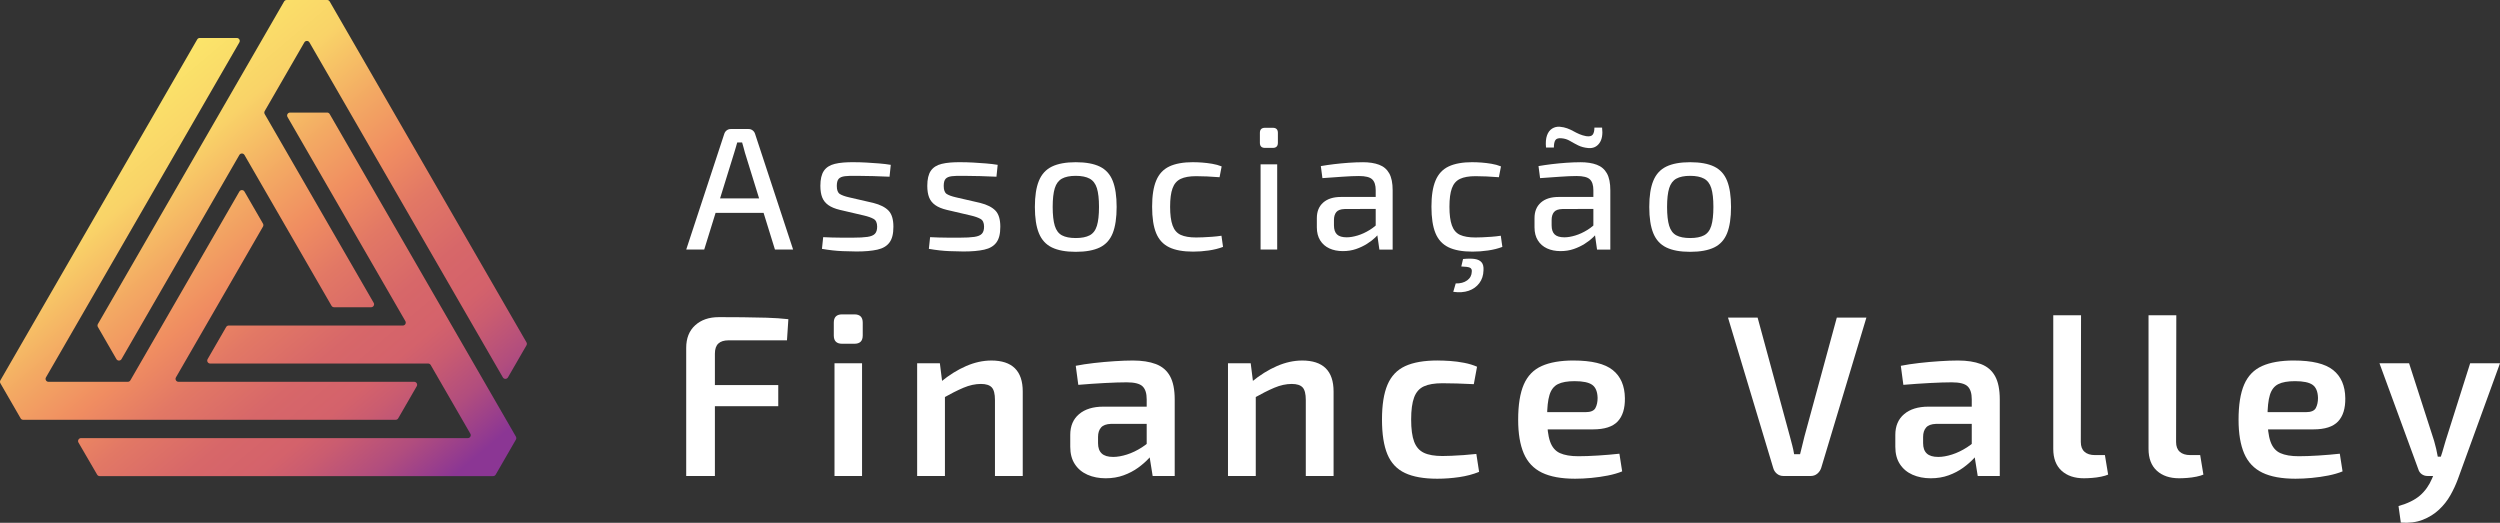
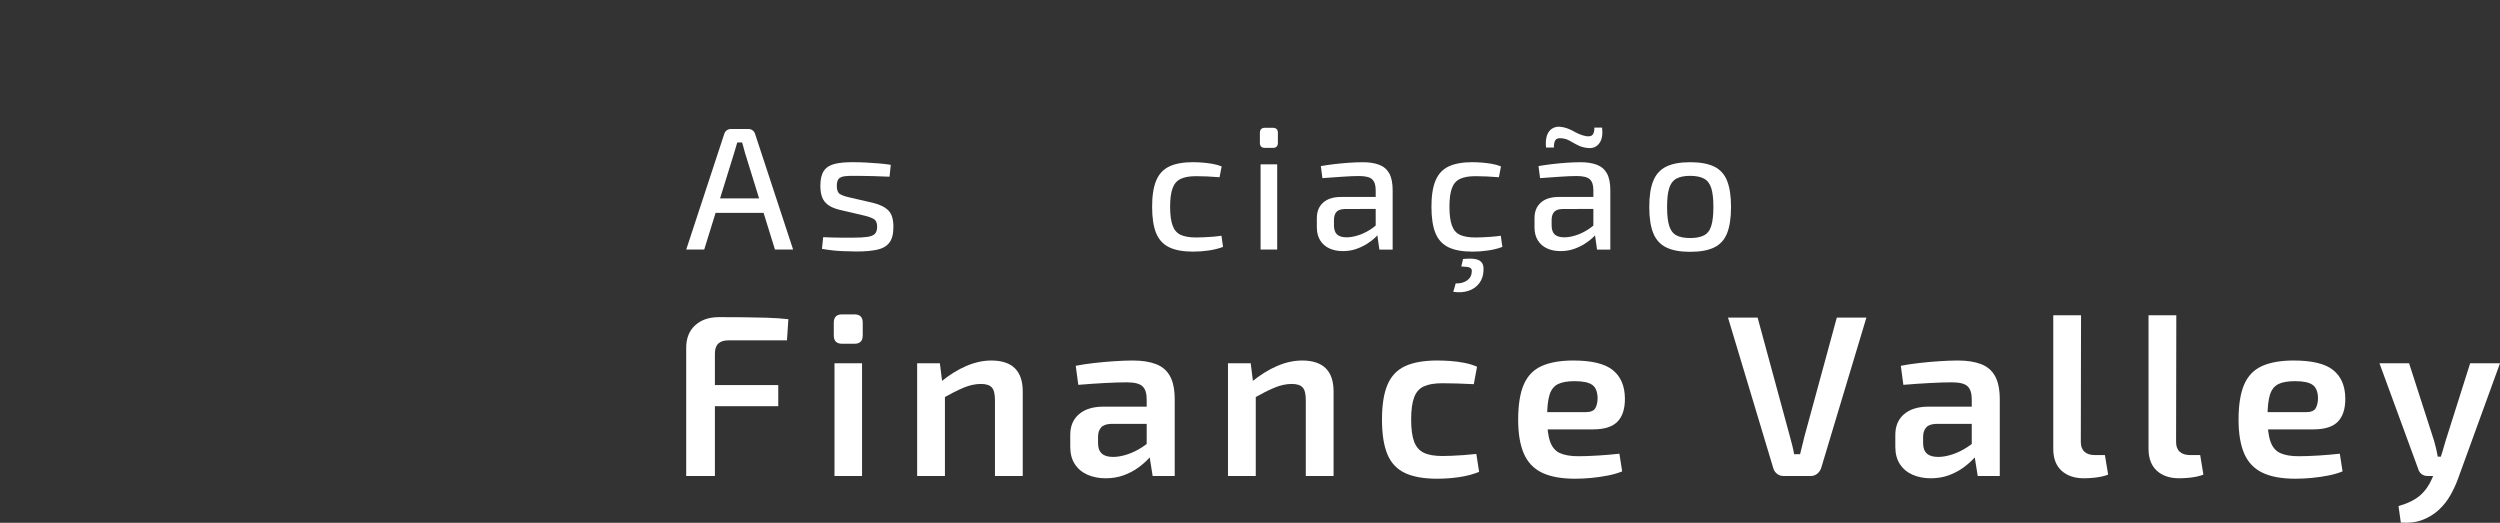
<svg xmlns="http://www.w3.org/2000/svg" id="Layer_2" data-name="Layer 2" viewBox="0 0 1913.24 400.08">
  <rect x="0" y="0" width="1913.24" height="400.08" fill="#333333" stroke="none" />
  <defs>
    <style>
      .cls-1 {
        fill: url(#linear-gradient);
      }

      .cls-1, .cls-2 {
        stroke-width: 0px;
      }

      .cls-2 {
        fill: #fff;
      }
    </style>
    <linearGradient id="linear-gradient" x1="76.7" y1="92.29" x2="335.23" y2="400.4" gradientUnits="userSpaceOnUse">
      <stop offset="0" stop-color="#fbe56a" />
      <stop offset=".15" stop-color="#f9d368" />
      <stop offset=".29" stop-color="#f3a963" />
      <stop offset=".4" stop-color="#f08d61" />
      <stop offset=".5" stop-color="#e27865" />
      <stop offset=".62" stop-color="#d76769" />
      <stop offset=".71" stop-color="#d4626b" />
      <stop offset=".76" stop-color="#ca5c70" />
      <stop offset=".85" stop-color="#b14d7e" />
      <stop offset=".95" stop-color="#8b3694" />
    </linearGradient>
  </defs>
  <g id="Layer_1-2" data-name="Layer 1">
    <g>
      <g>
        <g>
          <path class="cls-2" d="M572.87,98.74c1.16,0,2.19.33,3.08,1,.89.67,1.52,1.53,1.87,2.61l29.15,88.64h-13.9l-22.99-74.2c-.36-1.34-.71-2.68-1.07-4.01-.36-1.33-.72-2.58-1.07-3.74h-3.75c-.36,1.16-.71,2.41-1.07,3.74-.36,1.34-.76,2.68-1.2,4.01l-22.99,74.2h-13.77l29.15-88.64c.35-1.07.98-1.94,1.87-2.61.89-.67,1.92-1,3.08-1h13.64ZM589.45,151.82v11.09h-47.06v-11.09h47.06Z" />
          <path class="cls-2" d="M653.76,124.14c2.85,0,5.92.09,9.22.27,3.3.18,6.58.4,9.83.67,3.25.27,6.22.62,8.89,1.07l-.94,9.09c-4.19-.18-8.36-.33-12.49-.47-4.15-.13-8.27-.2-12.37-.2-3.92-.09-7,0-9.22.27-2.24.27-3.84.93-4.81,2-.99,1.07-1.47,2.9-1.47,5.48,0,3.13.78,5.17,2.33,6.15,1.56.98,3.9,1.83,7.02,2.54l18.59,4.28c5.26,1.33,9.13,3.3,11.63,5.88,2.5,2.59,3.75,6.69,3.75,12.31s-1,9.38-3.01,12.1c-2,2.72-5.1,4.55-9.29,5.48-4.19.94-9.5,1.4-15.91,1.4-2.41,0-6-.09-10.76-.27-4.77-.18-10-.76-15.71-1.74l.94-8.96c2.05.09,4.28.18,6.68.27,2.41.09,4.97.13,7.69.13h8.22c4.81,0,8.58-.2,11.3-.6s4.63-1.2,5.74-2.41c1.12-1.2,1.67-3.01,1.67-5.41,0-2.95-.91-4.93-2.74-5.95-1.83-1.02-4.3-1.89-7.42-2.61l-18.32-4.28c-3.74-.89-6.71-2.12-8.89-3.68-2.19-1.56-3.75-3.52-4.68-5.88-.93-2.36-1.4-5.32-1.4-8.89,0-4.99.89-8.8,2.68-11.43,1.78-2.63,4.57-4.41,8.36-5.34,3.79-.94,8.76-1.36,14.91-1.27Z" />
-           <path class="cls-2" d="M735.58,124.14c2.85,0,5.92.09,9.22.27,3.3.18,6.58.4,9.83.67,3.25.27,6.22.62,8.89,1.07l-.94,9.09c-4.19-.18-8.36-.33-12.49-.47-4.15-.13-8.27-.2-12.37-.2-3.92-.09-7,0-9.22.27-2.24.27-3.84.93-4.81,2-.99,1.07-1.47,2.9-1.47,5.48,0,3.13.78,5.17,2.33,6.15s3.9,1.83,7.02,2.54l18.59,4.28c5.26,1.33,9.13,3.3,11.63,5.88,2.5,2.59,3.75,6.69,3.75,12.31s-1,9.38-3.01,12.1c-2,2.72-5.1,4.55-9.29,5.48-4.19.94-9.5,1.4-15.91,1.4-2.41,0-6-.09-10.76-.27-4.77-.18-10-.76-15.71-1.74l.94-8.96c2.05.09,4.28.18,6.68.27,2.41.09,4.97.13,7.69.13h8.22c4.81,0,8.58-.2,11.3-.6,2.72-.4,4.63-1.2,5.74-2.41,1.12-1.2,1.67-3.01,1.67-5.41,0-2.95-.91-4.93-2.74-5.95-1.83-1.02-4.3-1.89-7.42-2.61l-18.32-4.28c-3.74-.89-6.71-2.12-8.89-3.68-2.19-1.56-3.75-3.52-4.68-5.88-.93-2.36-1.4-5.32-1.4-8.89,0-4.99.89-8.8,2.68-11.43,1.78-2.63,4.57-4.41,8.36-5.34,3.79-.94,8.76-1.36,14.91-1.27Z" />
-           <path class="cls-2" d="M823.28,124.14c7.66,0,13.79,1.12,18.38,3.34,4.59,2.23,7.88,5.86,9.89,10.9,2.01,5.03,3.01,11.7,3.01,19.98s-1,15.09-3.01,20.12c-2.01,5.03-5.3,8.67-9.89,10.9-4.59,2.22-10.72,3.34-18.38,3.34s-13.66-1.12-18.25-3.34c-4.59-2.23-7.91-5.86-9.96-10.9-2.06-5.03-3.08-11.74-3.08-20.12s1.02-14.95,3.08-19.98c2.05-5.03,5.37-8.67,9.96-10.9,4.59-2.22,10.67-3.34,18.25-3.34ZM823.28,134.57c-4.46,0-7.98.71-10.57,2.14-2.58,1.43-4.41,3.86-5.48,7.29-1.07,3.44-1.61,8.23-1.61,14.37s.54,10.97,1.61,14.44c1.07,3.48,2.9,5.9,5.48,7.29,2.59,1.38,6.11,2.07,10.57,2.07s8-.69,10.62-2.07c2.63-1.38,4.48-3.81,5.55-7.29,1.07-3.48,1.61-8.29,1.61-14.44s-.54-10.93-1.61-14.37c-1.07-3.43-2.92-5.86-5.55-7.29-2.63-1.42-6.17-2.14-10.62-2.14Z" />
          <path class="cls-2" d="M913.26,124.14c2.05,0,4.3.09,6.76.27,2.45.18,4.99.49,7.61.93,2.64.44,5.06,1.11,7.29,2l-1.6,8.29c-3.13-.27-6.31-.47-9.56-.6-3.25-.13-6.04-.2-8.36-.2-4.99,0-8.94.69-11.83,2.07-2.9,1.38-4.97,3.76-6.21,7.15-1.26,3.39-1.88,8.11-1.88,14.17s.62,10.83,1.88,14.3c1.24,3.48,3.31,5.88,6.21,7.22,2.9,1.33,6.85,2,11.83,2,1.34,0,3.08-.04,5.21-.13s4.46-.22,6.95-.4,4.9-.44,7.22-.8l1.2,8.55c-3.3,1.25-6.94,2.16-10.96,2.74-4.01.58-7.98.87-11.9.87-7.67,0-13.8-1.11-18.38-3.34-4.59-2.23-7.91-5.83-9.96-10.83-2.05-4.99-3.07-11.72-3.07-20.19s1.04-15.06,3.14-20.06c2.09-4.99,5.43-8.58,10.02-10.76,4.59-2.18,10.72-3.28,18.38-3.28Z" />
          <path class="cls-2" d="M974.08,97.8c2.59,0,3.88,1.3,3.88,3.88v7.62c0,2.58-1.29,3.88-3.88,3.88h-6.01c-2.59,0-3.88-1.29-3.88-3.88v-7.62c0-2.58,1.29-3.88,3.88-3.88h6.01ZM977.43,125.74v65.24h-12.71v-65.24h12.71Z" />
          <path class="cls-2" d="M1059.91,150.75l-.13,9.09-30.76.13c-3.03.09-5.14.87-6.35,2.34-1.2,1.47-1.8,3.5-1.8,6.08v4.01c0,3.21.78,5.55,2.34,7.02,1.56,1.47,4.03,2.2,7.42,2.2,2.5,0,5.28-.47,8.36-1.4,3.08-.93,6.17-2.36,9.29-4.28,3.12-1.92,5.92-4.35,8.42-7.29v8.42c-.89,1.25-2.23,2.74-4.01,4.48-1.78,1.74-3.94,3.41-6.48,5.01-2.54,1.61-5.35,2.95-8.42,4.01-3.08,1.07-6.45,1.6-10.09,1.6-3.92,0-7.38-.69-10.36-2.07-2.99-1.38-5.33-3.43-7.02-6.15-1.7-2.72-2.55-6.04-2.55-9.96v-7.08c0-5.08,1.63-9.05,4.88-11.9,3.26-2.86,7.78-4.28,13.57-4.28h33.69ZM1042.8,124.14c4.99,0,9.2.64,12.63,1.94,3.44,1.29,6.02,3.5,7.76,6.62,1.74,3.12,2.6,7.4,2.6,12.84v45.46h-10.16l-2.01-14.17-.8-1.6v-29.68c0-3.83-.89-6.6-2.68-8.29-1.78-1.7-5.17-2.55-10.16-2.55-3.39,0-7.65.18-12.77.54-5.12.36-10.18.71-15.17,1.07l-1.21-9.22c3.03-.53,6.4-1.02,10.09-1.47,3.7-.44,7.47-.8,11.3-1.07,3.83-.27,7.35-.4,10.56-.4Z" />
          <path class="cls-2" d="M1127.03,124.14c2.05,0,4.3.09,6.76.27,2.45.18,4.99.49,7.61.93,2.64.44,5.06,1.11,7.29,2l-1.6,8.29c-3.13-.27-6.31-.47-9.56-.6-3.25-.13-6.04-.2-8.36-.2-4.99,0-8.94.69-11.83,2.07-2.9,1.38-4.97,3.76-6.21,7.15-1.26,3.39-1.88,8.11-1.88,14.17s.62,10.83,1.88,14.3c1.24,3.48,3.31,5.88,6.21,7.22,2.9,1.33,6.85,2,11.83,2,1.34,0,3.08-.04,5.21-.13s4.46-.22,6.95-.4,4.9-.44,7.22-.8l1.2,8.55c-3.3,1.25-6.94,2.16-10.96,2.74-4.01.58-7.98.87-11.9.87-7.67,0-13.8-1.11-18.38-3.34-4.59-2.23-7.91-5.83-9.96-10.83-2.05-4.99-3.07-11.72-3.07-20.19s1.04-15.06,3.14-20.06c2.09-4.99,5.43-8.58,10.02-10.76,4.59-2.18,10.72-3.28,18.38-3.28ZM1119.67,198.21c3.75-.36,6.75-.36,9.02,0,2.28.35,3.99,1.2,5.15,2.54,1.16,1.34,1.65,3.39,1.47,6.15-.09,3.83-1.16,7.1-3.21,9.82-2.06,2.72-4.77,4.66-8.16,5.81-3.39,1.16-7.3,1.42-11.76.8l1.87-6.42c3.57.09,6.49-.69,8.76-2.34,2.28-1.65,3.45-3.86,3.54-6.62.18-1.52-.29-2.54-1.4-3.08-1.11-.53-3.32-.85-6.62-.94l1.34-5.74Z" />
          <path class="cls-2" d="M1226.49,150.75l-.13,9.09-30.76.13c-3.03.09-5.14.87-6.35,2.34-1.2,1.47-1.8,3.5-1.8,6.08v4.01c0,3.21.78,5.55,2.34,7.02,1.56,1.47,4.03,2.2,7.42,2.2,2.5,0,5.28-.47,8.36-1.4,3.08-.93,6.17-2.36,9.29-4.28,3.12-1.92,5.92-4.35,8.42-7.29v8.42c-.89,1.25-2.23,2.74-4.01,4.48-1.78,1.74-3.94,3.41-6.48,5.01-2.54,1.61-5.35,2.95-8.42,4.01-3.08,1.07-6.45,1.6-10.09,1.6-3.92,0-7.38-.69-10.36-2.07-2.99-1.38-5.33-3.43-7.02-6.15-1.7-2.72-2.55-6.04-2.55-9.96v-7.08c0-5.08,1.63-9.05,4.88-11.9,3.26-2.86,7.78-4.28,13.57-4.28h33.69ZM1209.38,124.14c4.99,0,9.2.64,12.63,1.94,3.44,1.29,6.02,3.5,7.76,6.62,1.74,3.12,2.6,7.4,2.6,12.84v45.46h-10.16l-2.01-14.17-.8-1.6v-29.68c0-3.83-.89-6.6-2.68-8.29-1.78-1.7-5.17-2.55-10.16-2.55-3.39,0-7.65.18-12.77.54s-10.18.71-15.17,1.07l-1.21-9.22c3.03-.53,6.4-1.02,10.09-1.47,3.7-.44,7.47-.8,11.3-1.07,3.83-.27,7.35-.4,10.56-.4ZM1193.73,97c2.05.18,3.92.58,5.61,1.2,1.7.62,3.3,1.36,4.81,2.21,1.52.85,3.05,1.6,4.61,2.27,1.56.67,3.28,1.18,5.15,1.54,2.5.35,4.17-.04,5.01-1.21.85-1.15,1.27-2.94,1.27-5.34h5.88c.62,5.17-.07,9.14-2.07,11.9-2.01,2.77-4.79,4.01-8.36,3.75-3.03-.27-5.66-.95-7.89-2.07-2.23-1.11-4.32-2.25-6.28-3.41-1.96-1.16-4.06-1.82-6.28-2-2.41-.27-4.01.18-4.81,1.33-.81,1.16-1.21,3.08-1.21,5.75h-6.01c-.36-3.75-.11-6.82.73-9.23.85-2.41,2.16-4.16,3.94-5.28,1.79-1.11,3.75-1.58,5.88-1.4Z" />
          <path class="cls-2" d="M1293.47,124.14c7.66,0,13.79,1.12,18.38,3.34,4.59,2.23,7.88,5.86,9.89,10.9,2.01,5.03,3.01,11.7,3.01,19.98s-1,15.09-3.01,20.12c-2.01,5.03-5.3,8.67-9.89,10.9-4.59,2.22-10.72,3.34-18.38,3.34s-13.66-1.12-18.25-3.34c-4.59-2.23-7.91-5.86-9.96-10.9-2.06-5.03-3.08-11.74-3.08-20.12s1.02-14.95,3.08-19.98c2.05-5.03,5.37-8.67,9.96-10.9,4.59-2.22,10.67-3.34,18.25-3.34ZM1293.47,134.57c-4.46,0-7.98.71-10.57,2.14-2.58,1.43-4.41,3.86-5.48,7.29-1.07,3.44-1.61,8.23-1.61,14.37s.54,10.97,1.61,14.44c1.07,3.48,2.9,5.9,5.48,7.29,2.59,1.38,6.11,2.07,10.57,2.07s8-.69,10.62-2.07c2.63-1.38,4.48-3.81,5.55-7.29,1.07-3.48,1.61-8.29,1.61-14.44s-.54-10.93-1.61-14.37c-1.07-3.43-2.92-5.86-5.55-7.29-2.63-1.42-6.17-2.14-10.62-2.14Z" />
        </g>
        <g>
          <path class="cls-2" d="M550.09,242.7c5.97,0,12.04.03,18.19.09,6.16.06,12.24.18,18.27.35,6.03.17,11.62.56,16.78,1.14l-1.06,16.17h-44.62c-3.52,0-6.16.81-7.9,2.46-1.76,1.64-2.64,4.22-2.64,7.73v93.65h-21.96v-98.04c0-7.38,2.28-13.15,6.85-17.3,4.57-4.16,10.59-6.24,18.09-6.24ZM528.13,294.7h67.47v16.16h-67.47v-16.16Z" />
          <path class="cls-2" d="M653.92,240.59c4.21,0,6.33,2.11,6.33,6.32v9.84c0,4.21-2.11,6.32-6.33,6.32h-9.49c-4.21,0-6.33-2.11-6.33-6.32v-9.84c0-4.21,2.11-6.32,6.33-6.32h9.49ZM659.72,278.01v86.27h-21.08v-86.27h21.08Z" />
          <path class="cls-2" d="M719.28,278.01l2.11,16.87,1.76,2.46v66.94h-21.26v-86.27h17.39ZM758.63,275.9c16.04,0,24.07,7.91,24.07,23.72v64.66h-21.26v-58.15c0-4.69-.81-7.91-2.46-9.67-1.64-1.75-4.4-2.63-8.26-2.63-4.33,0-8.78.97-13.35,2.9-4.57,1.93-10.08,4.72-16.51,8.34l-.88-12.82c6.43-5.27,12.91-9.31,19.41-12.12,6.5-2.81,12.91-4.22,19.24-4.22Z" />
          <path class="cls-2" d="M889.87,311.22l-.18,13.17h-39.53c-3.52.12-6.04,1.06-7.55,2.81-1.52,1.75-2.28,4.16-2.28,7.2v4.74c0,3.51.93,6.14,2.81,7.9,1.87,1.76,4.79,2.64,8.78,2.64,3.16,0,6.68-.62,10.54-1.84,3.86-1.23,7.7-3.08,11.51-5.53,3.81-2.47,7.23-5.39,10.28-8.79v11.07c-1.18,1.75-2.87,3.84-5.1,6.23-2.22,2.4-4.94,4.78-8.16,7.12-3.23,2.34-6.92,4.28-11.08,5.8-4.15,1.52-8.75,2.28-13.79,2.28s-9.78-.91-13.88-2.72c-4.11-1.82-7.32-4.51-9.66-8.09-2.35-3.57-3.52-7.99-3.52-13.26v-9.14c0-6.79,2.25-12.1,6.77-15.9,4.5-3.8,10.69-5.7,18.53-5.7h45.51ZM867.03,275.9c6.91,0,12.76.91,17.56,2.72,4.8,1.82,8.41,4.9,10.81,9.23,2.4,4.33,3.6,10.3,3.6,17.92v58.51h-16.87l-2.99-18.63-1.58-2.46v-37.6c0-4.57-1.05-7.88-3.16-9.92s-6.14-3.08-12.12-3.08c-4.46,0-10.05.18-16.78.53-6.73.35-13.5.83-20.29,1.4l-1.94-14.58c4.11-.82,8.73-1.52,13.89-2.11,5.15-.59,10.36-1.06,15.63-1.4,5.27-.35,10.02-.53,14.23-.53Z" />
          <path class="cls-2" d="M957.16,278.01l2.11,16.87,1.76,2.46v66.94h-21.26v-86.27h17.39ZM996.51,275.9c16.04,0,24.07,7.91,24.07,23.72v64.66h-21.26v-58.15c0-4.69-.81-7.91-2.46-9.67-1.64-1.75-4.4-2.63-8.26-2.63-4.33,0-8.78.97-13.35,2.9-4.57,1.93-10.08,4.72-16.51,8.34l-.88-12.82c6.43-5.27,12.91-9.31,19.41-12.12,6.5-2.81,12.91-4.22,19.24-4.22Z" />
          <path class="cls-2" d="M1100.16,275.9c2.92,0,6.14.12,9.66.35,3.51.24,7.08.71,10.71,1.41,3.64.7,6.91,1.7,9.84,2.99l-2.47,13.35c-4.33-.23-8.63-.41-12.91-.53-4.28-.12-7.99-.18-11.15-.18-5.97,0-10.69.79-14.14,2.38-3.46,1.58-5.95,4.39-7.47,8.43-1.52,4.04-2.28,9.69-2.28,16.95s.76,12.92,2.28,16.95c1.52,4.04,4.01,6.88,7.47,8.52,3.45,1.64,8.17,2.46,14.14,2.46,1.75,0,4.06-.05,6.94-.17,2.86-.12,5.97-.29,9.31-.53,3.33-.24,6.59-.53,9.75-.88l2.11,13.7c-4.57,1.88-9.66,3.22-15.28,4.04-5.63.81-11.19,1.22-16.7,1.22-10.3,0-18.56-1.46-24.77-4.39-6.21-2.93-10.69-7.7-13.44-14.32-2.76-6.62-4.13-15.49-4.13-26.62s1.4-20,4.21-26.61c2.81-6.62,7.31-11.36,13.52-14.23,6.21-2.87,14.47-4.31,24.78-4.31Z" />
          <path class="cls-2" d="M1204.17,275.9c13.94,0,23.96,2.43,30.05,7.29,6.09,4.86,9.19,12.04,9.31,21.52.12,7.85-1.73,13.8-5.53,17.83-3.81,4.04-10.1,6.06-18.88,6.06h-49.2v-13.18h43.4c3.98,0,6.53-1.05,7.65-3.16,1.12-2.11,1.67-4.69,1.67-7.73-.12-4.8-1.5-8.14-4.13-10.02-2.64-1.87-7.12-2.81-13.45-2.81-5.5,0-9.78.76-12.82,2.28-3.05,1.52-5.18,4.28-6.41,8.26-1.23,3.99-1.84,9.73-1.84,17.22,0,7.97.76,14.11,2.28,18.44,1.52,4.33,4.04,7.29,7.56,8.87,3.51,1.58,8.19,2.38,14.05,2.38,4.33,0,9.34-.18,15.02-.53,5.68-.35,11.15-.82,16.43-1.4l2.11,13.53c-3.16,1.29-6.8,2.35-10.89,3.16-4.11.81-8.34,1.43-12.74,1.84-4.4.41-8.52.61-12.39.61-10.54,0-19-1.55-25.39-4.65-6.38-3.1-11-7.99-13.88-14.67-2.87-6.68-4.3-15.28-4.3-25.82,0-11.37,1.43-20.35,4.3-26.97,2.87-6.62,7.44-11.33,13.7-14.14,6.26-2.81,14.38-4.22,24.33-4.22Z" />
          <path class="cls-2" d="M1428.35,243.05l-34.6,115.07c-.59,1.76-1.59,3.23-2.99,4.4-1.4,1.17-3.11,1.76-5.09,1.76h-20.73c-1.99,0-3.7-.59-5.1-1.76-1.4-1.17-2.34-2.64-2.81-4.4l-34.6-115.07h22.66l24.77,91.18c.59,2.23,1.17,4.45,1.76,6.68.59,2.22,1.05,4.45,1.4,6.67h4.57c.59-2.22,1.15-4.48,1.67-6.76.53-2.28,1.08-4.54,1.66-6.76l24.78-91.01h22.66Z" />
          <path class="cls-2" d="M1521.29,311.22l-.18,13.17h-39.53c-3.52.12-6.04,1.06-7.55,2.81-1.52,1.75-2.28,4.16-2.28,7.2v4.74c0,3.51.93,6.14,2.81,7.9,1.87,1.76,4.79,2.64,8.78,2.64,3.16,0,6.68-.62,10.54-1.84,3.86-1.23,7.7-3.08,11.51-5.53,3.81-2.47,7.23-5.39,10.28-8.79v11.07c-1.18,1.75-2.87,3.84-5.1,6.23-2.22,2.4-4.94,4.78-8.16,7.12-3.23,2.34-6.92,4.28-11.08,5.8-4.15,1.52-8.75,2.28-13.79,2.28s-9.78-.91-13.88-2.72c-4.11-1.82-7.32-4.51-9.66-8.09-2.35-3.57-3.52-7.99-3.52-13.26v-9.14c0-6.79,2.25-12.1,6.77-15.9,4.5-3.8,10.69-5.7,18.53-5.7h45.51ZM1498.45,275.9c6.91,0,12.76.91,17.56,2.72,4.8,1.82,8.41,4.9,10.81,9.23,2.4,4.33,3.6,10.3,3.6,17.92v58.51h-16.87l-2.99-18.63-1.58-2.46v-37.6c0-4.57-1.05-7.88-3.16-9.92-2.11-2.05-6.14-3.08-12.12-3.08-4.46,0-10.05.18-16.78.53-6.73.35-13.5.83-20.29,1.4l-1.94-14.58c4.11-.82,8.73-1.52,13.89-2.11,5.15-.59,10.36-1.06,15.63-1.4,5.27-.35,10.02-.53,14.23-.53Z" />
          <path class="cls-2" d="M1592.61,241.29l-.17,96.98c0,3.28.93,5.77,2.81,7.46,1.87,1.7,4.57,2.55,8.07,2.55h7.56l2.46,14.93c-1.29.58-3.07,1.11-5.35,1.58-2.28.47-4.63.79-7.03.97-2.4.18-4.48.26-6.23.26-7.15,0-12.82-1.94-17.05-5.8-4.21-3.87-6.33-9.43-6.33-16.69v-102.25h21.26Z" />
          <path class="cls-2" d="M1665.52,241.29l-.17,96.98c0,3.28.93,5.77,2.81,7.46,1.87,1.7,4.57,2.55,8.07,2.55h7.56l2.46,14.93c-1.29.58-3.07,1.11-5.35,1.58-2.28.47-4.63.79-7.03.97-2.4.18-4.48.26-6.23.26-7.15,0-12.82-1.94-17.05-5.8-4.21-3.87-6.33-9.43-6.33-16.69v-102.25h21.26Z" />
          <path class="cls-2" d="M1755.48,275.9c13.94,0,23.96,2.43,30.05,7.29,6.09,4.86,9.19,12.04,9.31,21.52.12,7.85-1.73,13.8-5.53,17.83-3.81,4.04-10.1,6.06-18.88,6.06h-49.2v-13.18h43.4c3.98,0,6.53-1.05,7.65-3.16,1.12-2.11,1.67-4.69,1.67-7.73-.12-4.8-1.5-8.14-4.13-10.02-2.64-1.87-7.12-2.81-13.45-2.81-5.5,0-9.78.76-12.82,2.28-3.05,1.52-5.18,4.28-6.41,8.26-1.23,3.99-1.84,9.73-1.84,17.22,0,7.97.76,14.11,2.28,18.44,1.52,4.33,4.04,7.29,7.56,8.87,3.51,1.58,8.19,2.38,14.05,2.38,4.33,0,9.34-.18,15.02-.53,5.68-.35,11.15-.82,16.43-1.4l2.11,13.53c-3.16,1.29-6.8,2.35-10.89,3.16-4.11.81-8.34,1.43-12.74,1.84-4.4.41-8.52.61-12.39.61-10.54,0-19-1.55-25.39-4.65-6.38-3.1-11-7.99-13.88-14.67-2.87-6.68-4.3-15.28-4.3-25.82,0-11.37,1.43-20.35,4.3-26.97,2.87-6.62,7.44-11.33,13.7-14.14,6.26-2.81,14.38-4.22,24.33-4.22Z" />
          <path class="cls-2" d="M1843.66,278.01l19.15,59.38c.59,1.99,1.12,4.01,1.58,6.06.47,2.05.88,4.07,1.23,6.06h4.4l-6.68,14.76h-5.62c-1.64,0-3.11-.47-4.4-1.4-1.29-.94-2.17-2.23-2.63-3.87l-29.69-80.99h22.66ZM1913.24,278.01l-32.32,88.9c-1.53,4.1-3.43,8.17-5.72,12.21-2.28,4.04-5.18,7.7-8.7,10.98-3.52,3.28-7.67,5.85-12.47,7.73-4.8,1.88-10.37,2.57-16.7,2.11l-1.76-12.65c7.03-1.99,12.5-4.69,16.43-8.08,3.92-3.4,7-7.73,9.23-13l4.74-11.24c1.05-2.58,2.08-5.54,3.08-8.87.99-3.33,1.84-6.24,2.54-8.7l18.8-59.38h22.84Z" />
        </g>
      </g>
-       <path class="cls-1" d="M15.78,320.14L.3,293.32c-.4-.7-.4-1.55,0-2.25L150.92,30.19c.4-.7,1.15-1.13,1.95-1.13h28.37c1.73,0,2.82,1.88,1.95,3.38L35.17,288.82c-.87,1.5.22,3.38,1.95,3.38h60.71c.8,0,1.55-.43,1.95-1.13l83.41-144.47c.87-1.5,3.03-1.5,3.9,0l14.18,24.56c.4.7.4,1.55,0,2.25l-66.63,115.4c-.87,1.5.22,3.38,1.95,3.38h180.39c1.73,0,2.82,1.88,1.95,3.38l-14.18,24.57c-.4.7-1.15,1.13-1.95,1.13H17.73c-.8,0-1.55-.43-1.95-1.13ZM250.35,86.15h-28.37c-1.73,0-2.82,1.88-1.95,3.38l90.19,156.22c.87,1.5-.22,3.38-1.95,3.38h-133.25c-.8,0-1.55.43-1.95,1.13l-14.18,24.57c-.87,1.5.22,3.38,1.95,3.38h166.82c.8,0,1.55.43,1.95,1.13l30.35,52.57c.87,1.5-.22,3.38-1.95,3.38H62c-1.74,0-2.82,1.88-1.95,3.38l14.29,24.57c.4.69,1.14,1.12,1.95,1.12h301.11c.8,0,1.55-.43,1.95-1.13l15.48-26.82c.4-.7.4-1.55,0-2.25L252.3,87.27c-.4-.7-1.15-1.13-1.95-1.13ZM74.91,250.25l14.18,24.57c.87,1.5,3.03,1.5,3.9,0l90.19-156.22c.87-1.5,3.03-1.5,3.9,0l66.63,115.4c.4.7,1.15,1.13,1.95,1.13h28.37c1.73,0,2.82-1.88,1.95-3.38l-83.41-144.47c-.4-.7-.4-1.55,0-2.25l30.35-52.58c.87-1.5,3.03-1.5,3.9,0l148.02,256.37c.87,1.5,3.03,1.5,3.9,0l14.18-24.56c.4-.7.4-1.55,0-2.25L252.3,1.13c-.4-.7-1.15-1.13-1.95-1.13h-30.97c-.8,0-1.55.43-1.95,1.13L74.91,248c-.4.7-.4,1.55,0,2.25Z" />
    </g>
  </g>
</svg>